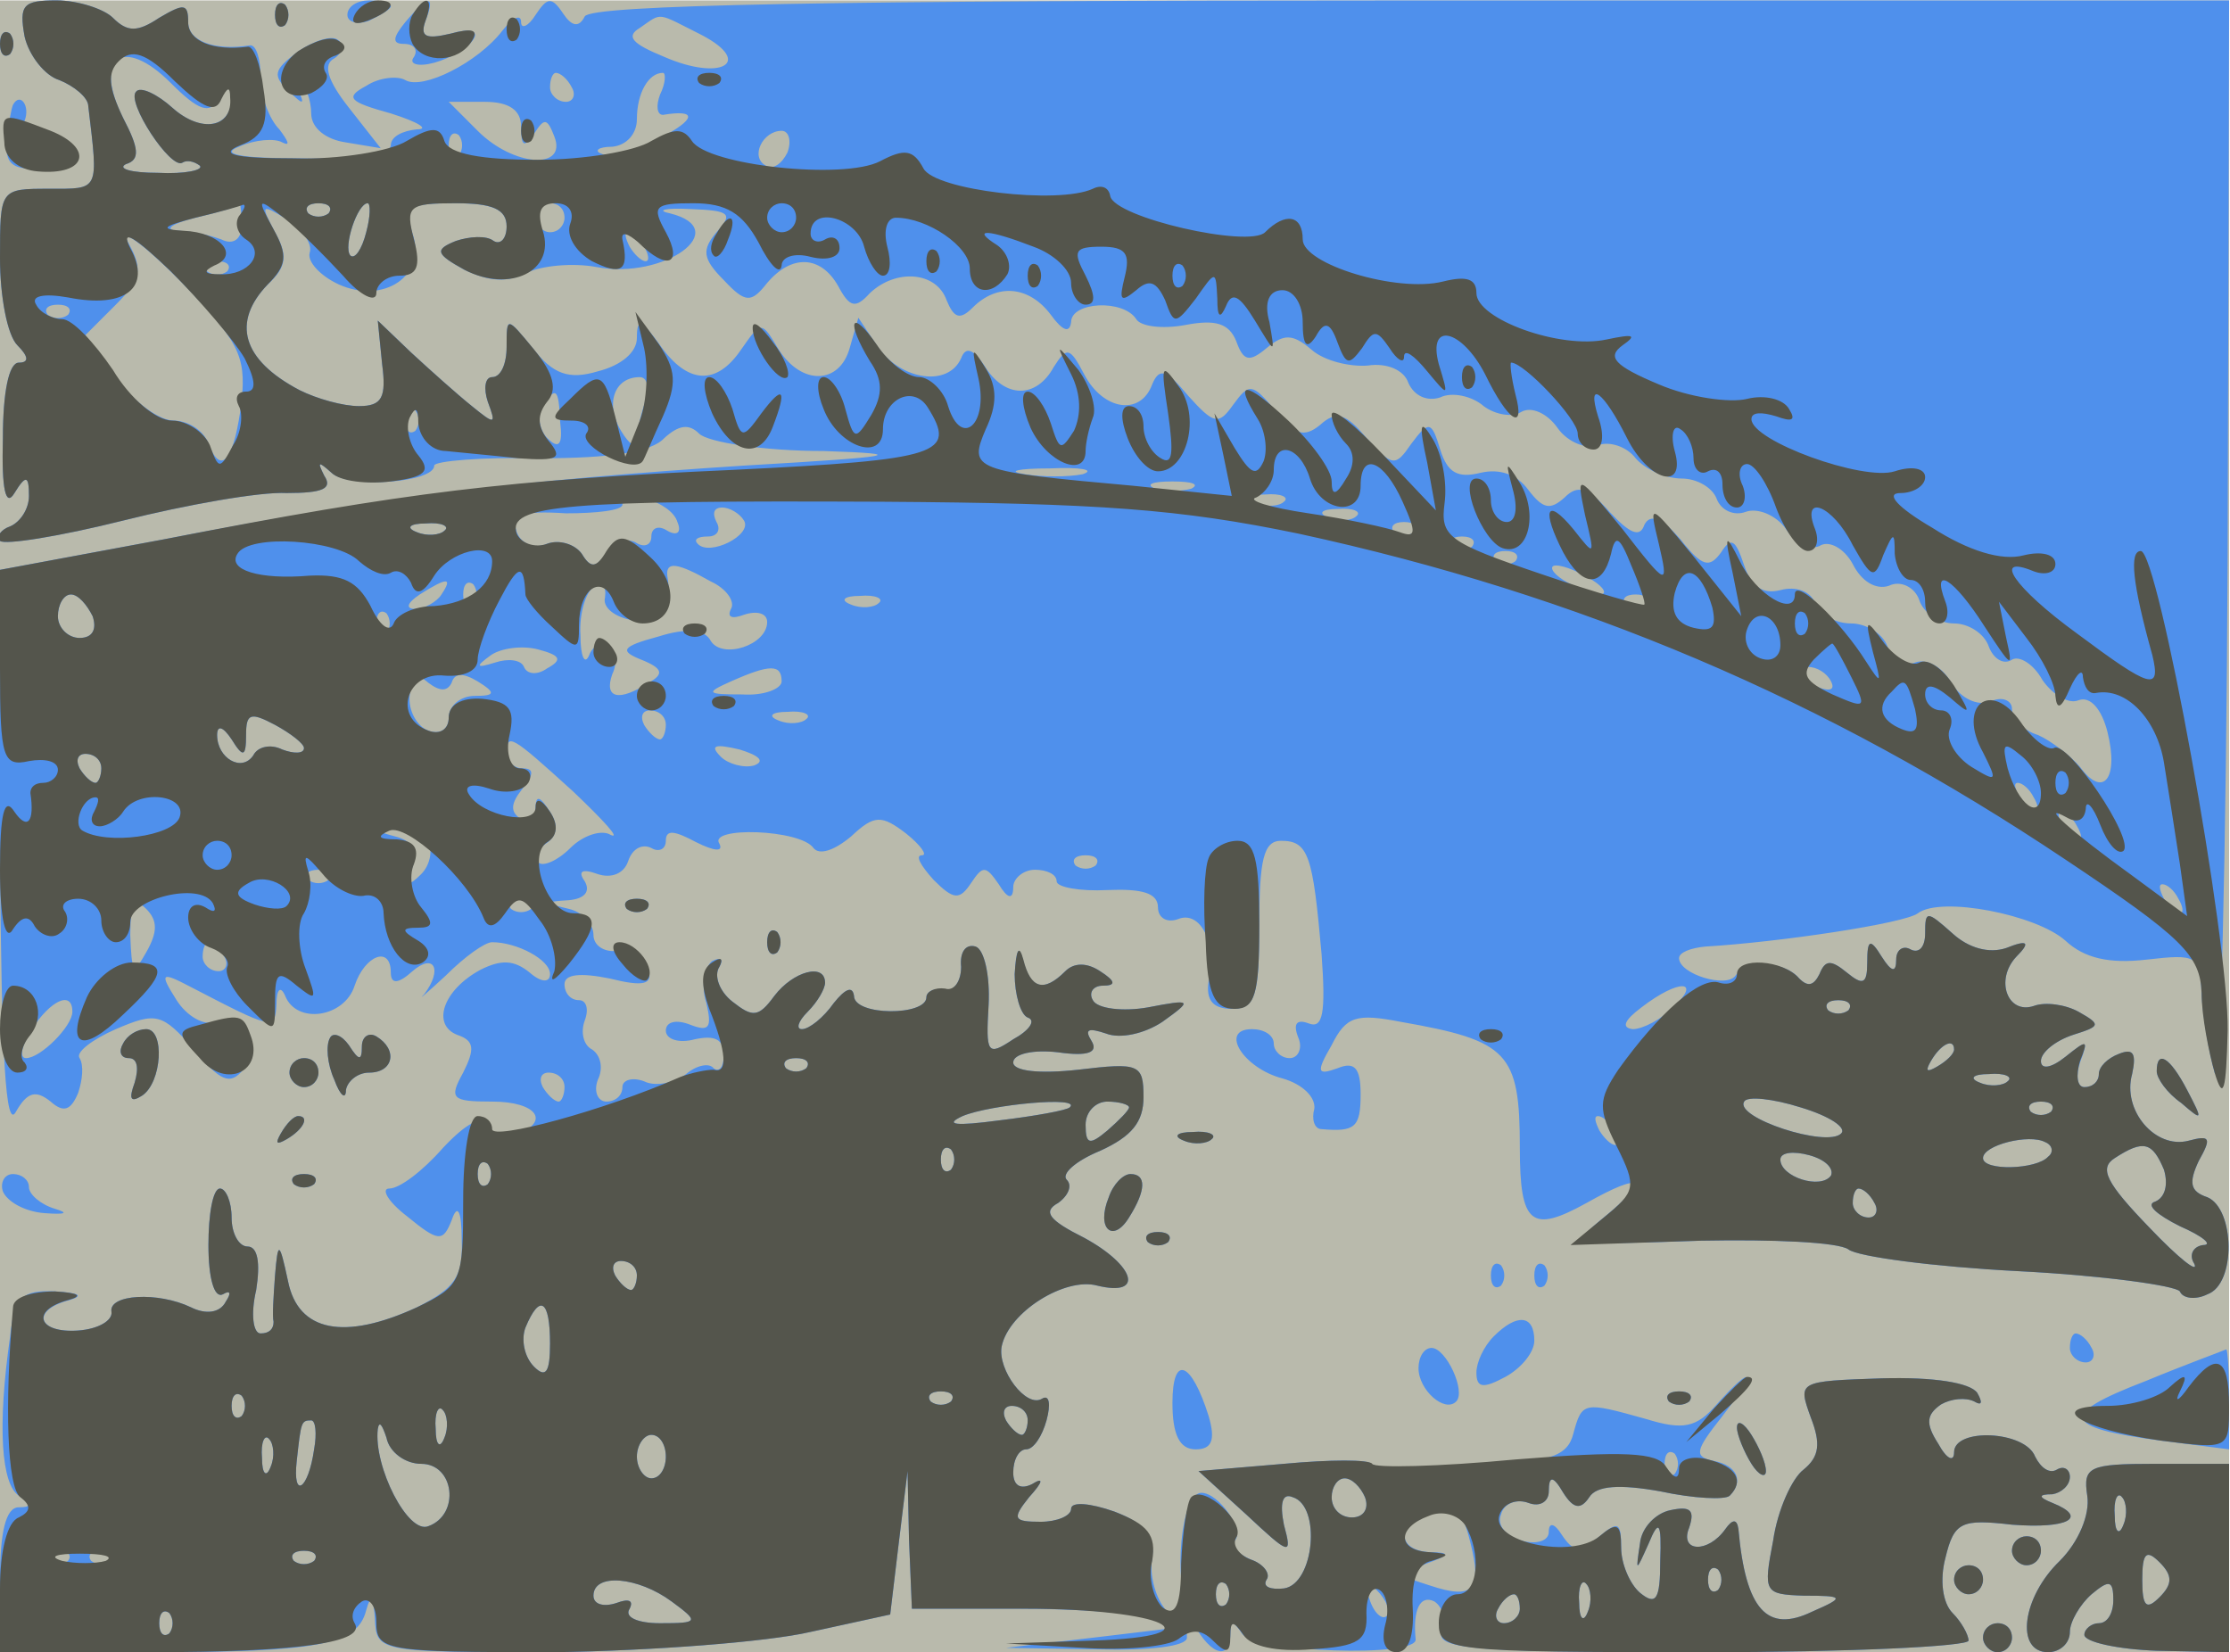
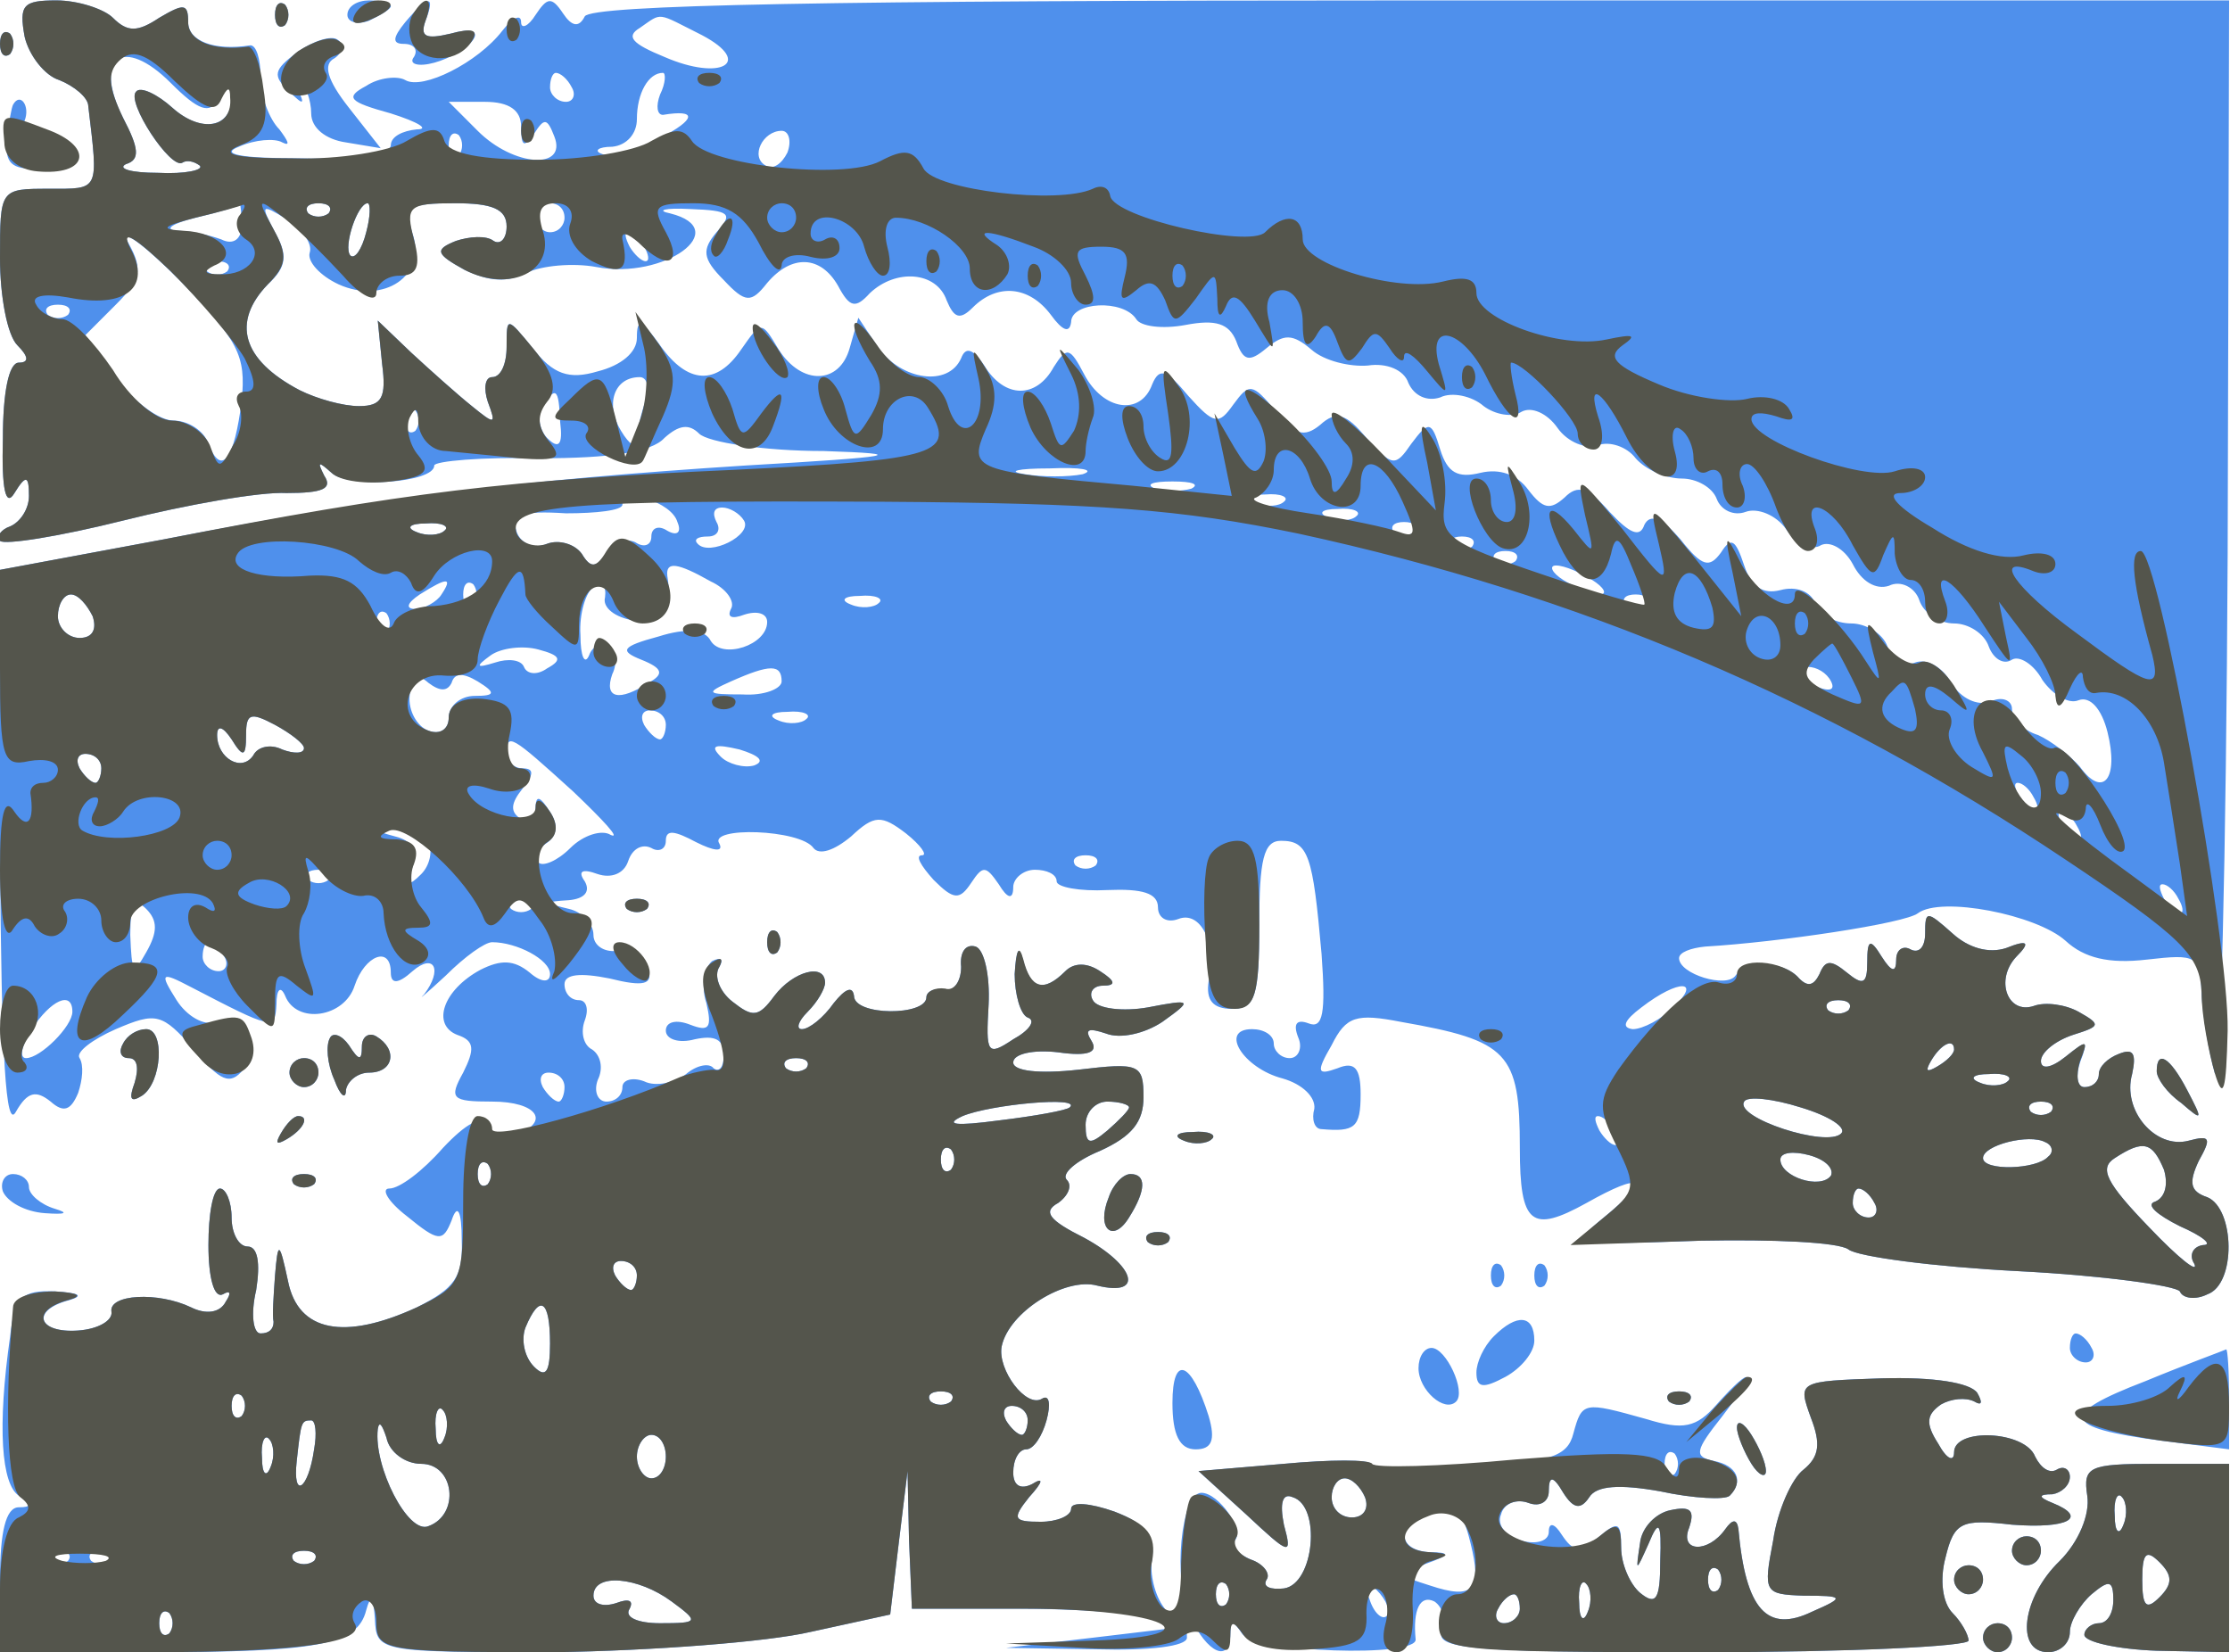
<svg xmlns="http://www.w3.org/2000/svg" width="1536" height="1138">
  <g>
    <svg width="1536" height="1138" />
    <svg width="1536" height="1138" version="1.0" viewBox="0 0 1536 1138">
      <g fill="#b9baac" transform="matrix(.997 0 0 -.998 0 1138)">
-         <path d="M0 570V0h1540v1140H0V570z" />
-       </g>
+         </g>
    </svg>
    <svg width="1536" height="1138" version="1.0" viewBox="0 0 1536 1138">
      <g fill="#4f90ec" transform="matrix(.997 0 0 -.998 0 1138)">
        <path d="M17 1115c3-13 14-27 24-30 10-4 20-12 20-18 7-59 8-57-27-57-34 0-34 0-34-48 0-26 5-53 12-60 8-8 8-12 1-12S2 869 2 838c-1-36 2-48 8-38 8 13 10 12 10-2 0-9-6-18-13-21-6-2-10-7-7-10s41 3 85 14 95 20 113 19c25 0 32 3 26 12-5 10-4 10 5 2 12-11 71-7 71 5 0 3 33 6 73 5 48 0 77 4 86 14 10 9 17 10 24 3 6-6 45-12 86-12 61-2 50-4-54-10-156-10-252-22-402-51L0 747V551c1-142 4-191 11-178 8 14 14 15 24 7 9-8 14-6 19 6 3 9 4 19 1 24-3 4 9 13 25 20 28 12 32 11 54-14 18-22 25-25 34-14 14 17 0 41-19 33-8-3-20 4-27 15-12 19-11 20 10 9 56-29 58-30 59-12 0 11 3 13 6 6 8-20 41-15 48 7 7 21 25 28 25 9 0-8 5-8 15 1 15 13 21 1 8-16-5-5 2 1 15 13 13 13 27 23 32 23 17 0 40-12 40-22 0-6-6-6-14 1-11 9-20 9-34 2-26-14-34-38-16-45 12-4 12-10 4-26-10-18-8-20 20-20 31 0 41-14 16-23-8-3-17-1-20 6-3 8-14 2-30-15-14-16-30-28-37-28-6 0-1-9 12-19 22-18 25-18 31-3 4 12 7 7 7-14 1-25-5-33-31-46-50-23-82-17-89 18-6 28-7 28-9 4-1-14-2-28-1-32 0-5-3-8-9-8-5 0-7 13-3 30 3 19 1 30-6 30-6 0-11 9-11 20s-4 20-8 20c-5 0-8-18-8-39 0-23 4-37 10-34 5 3 6 1 2-5-4-8-14-9-24-4-23 11-57 9-55-3 1-6-9-12-23-13-28-2-33 14-6 21 10 3 7 5-10 6-23 1-28-4-31-31-9-63-6-102 6-110 9-6 9-8 0-8S0 83 0 50V0h103c117 0 144 5 150 29 3 11 5 9 6-6 1-23 3-23 124-23 67 1 147 7 177 14l55 12 6 50 6 49 1-47 2-48h74c41 0 83-3 93-7 15-5 16-4 7 8-6 8-10 23-8 34 2 15-5 24-26 32-17 6-30 7-30 2s-10-9-21-9c-19 0-20 2-8 17 10 11 10 14 2 9-8-4-13-1-13 8s4 16 9 16 11 9 14 20 2 18-3 15c-11-7-31 20-28 36 5 24 44 48 66 42 33-8 26 14-9 33-24 12-29 18-18 24 7 5 10 12 6 16s6 13 23 20c22 10 30 20 30 37 0 23-3 24-45 19-27-3-45-1-45 5s14 9 31 7c21-3 28 0 23 8s-2 9 10 5c10-4 27 0 39 8 21 15 21 16-10 10-17-3-35-1-38 5-3 5 0 10 7 10 9 0 9 3-2 10-9 6-18 6-24 0-15-15-24-12-29 7-3 12-5 8-6-9 0-14 4-28 9-30 6-2 1-9-10-15-18-12-19-10-17 24 1 20-3 38-9 40-7 2-11-4-10-14 0-10-5-17-11-16-7 2-13-1-13-5 0-13-50-13-50 1-1 7-6 5-14-5-7-10-17-18-22-18-4 0-3 5 4 12s12 16 12 20c0 14-22 8-35-9-11-15-15-15-29-4-9 7-13 18-9 24 3 5 1 7-5 4-5-4-8-17-4-29 4-17 2-20-11-15-10 4-17 2-17-4s9-9 20-6c14 3 20 0 20-11 0-8-3-12-7-9-3 4-12 2-19-4-8-6-21-9-29-5-8 3-15 1-15-4 0-6-5-10-11-10s-9 7-6 15c4 8 2 17-4 21-6 3-8 12-5 20s1 14-4 14c-6 0-10 5-10 11 0 7 11 8 31 4 24-6 30-4 27 6-3 8-13 13-22 13-9-1-16 4-16 11 0 8-8 16-17 18-17 4-17 5 0 6 11 1 15 6 11 13-5 7-2 9 9 5 9-3 18 0 21 9s10 12 16 9c5-3 10-1 10 5 0 8 6 7 21-1 12-6 19-7 16-1-8 12 56 10 65-3 4-5 14-2 26 8 16 15 21 15 38 2 10-8 15-15 11-15-5 0-1-7 8-17 14-14 18-14 26-2s10 12 19-1c6-10 10-11 10-2 0 6 7 12 15 12s15-3 15-8c0-4 16-7 35-6 24 1 35-2 35-12 0-7 6-11 14-8 15 6 27-16 21-43-2-13 3-19 16-19 16 0 19 8 19 58 0 45 3 58 15 58 19 0 22-10 28-78 3-41 1-52-9-48-8 3-11 0-7-10 3-7 0-14-6-14s-11 5-11 10c0 6-7 10-15 10-23 0-6-27 21-34 14-4 23-13 22-21-2-7 0-14 5-14 23-2 27 1 27 24 0 18-4 23-16 18-14-5-15-3-4 16 10 20 17 22 48 16 74-13 82-21 82-87 0-53 8-59 46-38 39 22 45 17 12-10-23-19-22-19 67-16 50 1 95-1 102-6 6-5 59-12 117-15 59-3 109-10 112-14 2-5 11-6 19-2 20 7 19 59 0 67-12 4-13 10-6 25 9 16 8 18-7 14-23-6-46 21-39 46 3 14 1 18-9 14-8-3-14-9-14-14s-4-9-10-9c-5 0-6 8-3 17 6 16 5 16-10 4-10-8-17-9-17-3s10 14 22 18c19 6 20 7 4 16-9 5-23 7-31 4-18-6-27 18-12 34 10 10 8 12-7 6-12-4-26 0-37 10-18 16-19 16-19 0 0-9-4-14-10-11-5 3-10 0-10-7 0-9-3-9-10 2-8 13-10 12-10-4 0-15-3-16-14-7s-15 9-19-1c-4-8-8-9-14-3-10 12-36 13-44 2-6-9-39 1-39 12 0 4 8 7 18 8 51 3 138 16 147 23 16 12 82-1 102-19 13-12 30-16 56-13 35 4 37 3 38-24 1-16 5-40 9-54s8 147 9 358l1 382H976c-402 0-567-3-572-11-4-8-9-7-15 2-8 12-11 11-19-1-5-8-10-10-10-5 0 6-6 3-13-6-17-22-55-41-67-34-5 3-18 2-27-4-15-8-12-11 17-19 19-6 27-11 18-11-10-1-18-5-18-11s-27-10-62-9c-43 0-56 3-43 8 11 5 25 6 30 3 6-3 4 1-2 9-7 7-13 23-13 36s-3 22-7 22c-25-4-43 3-43 16s-3 13-20 3c-15-10-22-10-32 0-6 6-24 12-39 12-23 0-26-3-22-25zm468 1c36-19 13-32-26-15-22 9-27 14-17 20 16 11 11 11 43-5zm-334-44c6 9 9 9 9 1 0-21-21-25-41-7-10 9-22 15-25 11-7-7 24-54 32-49 3 2 8 1 12-2 3-3-10-6-29-5-19 0-28 3-22 6 10 3 9 11-2 32-21 42 0 57 33 24 19-19 27-22 33-11zm244 8c3-5 1-10-4-10-6 0-11 5-11 10 0 6 2 10 4 10 3 0 8-4 11-10zm61-5c-3-8-2-14 2-14 24 4 23-3-2-16-16-9-34-14-40-11-6 2-3 5 7 5 10 1 17 9 17 19 0 18 8 32 18 32 2 0 2-7-2-15zm-96-22c0-14 2-15 9-5 7 11 9 11 14-2 9-23-28-21-53 4l-20 20h25c17 0 25-6 25-17zm-43-20c-4-3-7 0-7 7s3 10 7 7c3-4 3-10 0-14zm227 2c-4-8-10-12-15-9-11 6-2 24 11 24 5 0 7-7 4-15zm-377-50c0-10-6-14-14-10-8 3-22 6-31 6-9 1-3 5 13 9 17 4 30 8 31 9 0 0 1-6 1-14zm47-19c-2-6 7-16 20-22 31-14 61 6 51 35-6 19-2 21 29 21 26 0 36-4 36-16 0-8-4-13-9-10-5 4-17 3-26 0-15-6-14-9 6-20 17-8 29-9 43-2 10 5 32 7 48 4 47-9 95 26 51 37-10 2-4 4 14 3 27-1 30-3 18-16-10-12-10-18 5-33 15-16 19-16 30-2 17 20 37 19 49-2 8-15 12-16 22-5 18 17 46 15 53-5 5-12 9-14 18-5 17 17 39 15 54-5 8-11 13-13 14-5 0 14 36 16 45 2 3-5 18-7 34-4 21 4 30 1 35-11 5-14 9-15 21-5s18 10 31-1c9-8 27-12 39-11 13 2 25-3 28-12 4-9 13-13 22-10 8 4 22 1 30-6 8-6 20-8 26-4 7 4 18-1 25-11s20-15 28-12 20-1 26-9c7-8 21-14 32-14 10 0 21-6 24-14s12-12 20-9 21-2 28-12 18-15 24-11c6 3 16-2 22-13 6-12 16-18 25-15 8 4 18-1 21-10s14-16 24-16 21-7 24-16c3-8 10-13 16-9 5 3 15-3 21-14 7-10 18-17 25-14 8 3 16-6 20-22 8-32-3-46-19-24-7 8-20 18-29 22-10 3-18 11-18 18 0 6-7 9-15 5-9-3-20 2-27 13-6 11-17 17-25 14-7-3-16 2-19 11s-15 16-25 16c-11 0-22 6-25 14s-13 12-24 9c-12-3-20 2-25 17-6 18-9 20-16 9-8-11-13-10-28 9-13 15-21 18-25 10-3-9-10-6-24 9-15 17-22 19-31 10-10-9-15-8-25 5-8 11-20 15-33 12-16-4-23 0-28 16-6 20-8 20-20 4-11-16-13-16-31 4-14 17-21 19-32 9-11-9-18-7-31 10-16 19-18 19-29 4-10-14-13-14-31 6-15 18-20 20-25 8-8-22-34-18-47 7-10 19-12 19-21 5-12-22-34-22-48 1-8 12-13 13-16 5-9-20-41-15-57 7l-14 21-6-21c-7-25-33-26-49-1-12 20-12 20-26 0-17-25-37-24-56 3-13 18-16 19-16 5 0-10-11-19-27-23-20-6-31-2-45 16-18 22-18 22-18 1 0-12-4-21-10-21-5 0-6-8-3-17 6-16 5-16-11-3-10 8-29 25-42 37l-23 22 3-30c3-23 0-29-16-29-11 0-29 5-41 11-40 21-47 47-22 73 13 12 14 20 5 36-10 19-10 20 8 9 11-7 18-17 16-23zm13 27c-4-3-10-3-14 0-3 4 0 7 7 7s10-3 7-7zm26-13c-3-12-8-19-11-16-5 6 5 36 12 36 2 0 2-9-1-20zm137 10c0-5-4-10-10-10-5 0-10 5-10 10 0 6 5 10 10 10 6 0 10-4 10-10zM167 864c-5-41-14-53-23-30-3 9-14 16-24 16s-28 13-40 30l-21 29 21 21c17 17 19 24 9 42-7 12 9 1 35-25 41-42 46-52 43-83zm278 106c3-5 4-10 1-10s-8 5-11 10c-3 6-4 10-1 10s8-4 11-10zm-288-17c-4-3-10-3-14 0-3 4 0 7 7 7s10-3 7-7zM47 923c-4-3-10-3-14 0-3 4 0 7 7 7s10-3 7-7zm399-59c-3-9-6-21-6-27 0-7-5-4-11 6-11 18-5 37 13 37 5 0 7-7 4-16zm-59-15c2-16-1-19-9-11-5 5-7 15-4 21 10 15 12 14 13-10zm-100-6c-4-3-7 0-7 7s3 10 7 7c3-4 3-10 0-14zm461-30c-10-2-28-2-40 0-13 2-5 4 17 4 22 1 32-1 23-4zm75-10c-7-2-19-2-25 0-7 3-2 5 12 5s19-2 13-5zm-355-23c3-7 0-10-7-6-6 4-11 2-11-4s-5-8-11-4c-6 3-15 0-20-7-7-11-11-11-17-1-5 7-16 10-24 7-9-4-18 0-21 8-4 12 3 15 34 13 21 0 39 2 39 6 0 12 34 2 38-12zm419 14c-3-3-12-4-19-1-8 3-5 6 6 6 11 1 17-2 13-5zm-373-13c6-10-24-25-32-16-3 3 0 5 7 5s9 5 6 10c-3 6-2 10 4 10 5 0 12-4 15-9zm423 3c-3-3-12-4-19-1-8 3-5 6 6 6 11 1 17-2 13-5zm-630-10c-3-3-12-4-19-1-8 3-5 6 6 6 11 1 17-2 13-5zm670-1c-4-3-10-3-14 0-3 4 0 7 7 7s10-3 7-7zm40-10c-4-3-10-3-14 0-3 4 0 7 7 7s10-3 7-7zm30-10c-4-3-10-3-14 0-3 4 0 7 7 7s10-3 7-7zm-556-14c11-5 17-14 14-19-3-6 1-7 9-4 9 3 16 1 16-5 0-16-31-26-39-13-4 8-17 9-36 3-26-7-27-10-12-16s16-10 5-16c-20-13-31-11-25 6 4 8 2 17-3 20-4 3-11-1-13-7-3-7-6-1-6 14-1 15 4 30 9 33 6 4 9 1 8-7-2-7 7-14 20-16 20-3 27 6 23 31-1 10 7 9 30-4zm609 1c8-5 11-10 5-10-5 0-17 5-25 10s-10 10-5 10c6 0 17-5 25-10zm-795-10c-3-5-12-10-18-10-7 0-6 4 3 10 19 12 23 12 15 0zm22-7c-4-3-7 0-7 7s3 10 7 7c3-4 3-10 0-14zm-263-8c3-9 0-15-9-15-8 0-15 7-15 15s4 15 9 15 11-7 15-15zm543 9c-3-3-12-4-19-1-8 3-5 6 6 6 11 1 17-2 13-5zm530-1c-4-3-10-3-14 0-3 4 0 7 7 7s10-3 7-7zm-870-20c-4-3-7 0-7 7s3 10 7 7c3-4 3-10 0-14zm111-24c-7-5-14-4-16 1s-11 6-20 3c-13-4-14-3-3 5 7 5 22 7 33 4 15-4 17-7 6-13zm-66-10c2 7 8 7 18 1 13-8 12-10-2-10-10 0-18-7-18-15s-6-12-14-9-14 14-13 24c1 14 5 16 13 9 8-6 13-6 16 0zm228 1c0-5-12-10-27-9-25 0-26 1-8 9 27 12 35 12 35 0zm725 0c3-6-1-7-9-4-18 7-21 14-7 14 6 0 13-4 16-10zM210 624c0-4-7-4-15-1-8 4-17 2-20-4-8-12-25-2-25 14 0 7 4 6 10-3 8-13 10-12 10 3s3 16 20 7c11-6 20-13 20-16zm250 16c0-5-2-10-4-10-3 0-8 5-11 10-3 6-1 10 4 10 6 0 11-4 11-10zm97 4c-3-3-12-4-19-1-8 3-5 6 6 6 11 1 17-2 13-5zm-161-50c21-20 33-33 26-30-6 4-19 0-28-9s-19-13-22-10c-4 3-1 9 5 13 8 5 9 13 3 22-7 11-10 12-10 2 0-7-5-10-10-7-8 5-7 11 1 21s8 14 0 14c-6 0-11 5-11 10 0 15 3 13 46-26zm125 18c-7-2-18 1-23 6-8 8-4 9 13 5 13-4 18-8 10-11zm-451-2c0-5-2-10-4-10-3 0-8 5-11 10-3 6-1 10 4 10 6 0 11-4 11-10zm1335-20c3-5 4-10 1-10s-8 5-11 10c-3 6-4 10-1 10s8-4 11-10zm30-20c3-5 4-10 1-10s-8 5-11 10c-3 6-4 10-1 10s8-4 11-10zM296 559c3-6 1-16-5-22-9-9-11-8-6 5 4 11 0 18-12 21-15 4-16 5-1 6 9 0 20-4 24-10zm461-16c-4-3-10-3-14 0-3 4 0 7 7 7s10-3 7-7zm-530-10c-4-3-10-3-14 0-3 4 0 7 7 7s10-3 7-7zm1278-13c3-5 4-10 1-10s-8 5-11 10c-3 6-4 10-1 10s8-4 11-10zM101 483c-9-16-10-14-11 12 0 21 3 26 11 18s8-16 0-30zm266 30c-4-3-10-3-14 0-3 4 0 7 7 7s10-3 7-7zm-212-33c3-5 1-10-4-10-6 0-11 5-11 10 0 6 2 10 4 10 3 0 8-4 11-10zm1001-35c-8-8-21-15-28-15-8 1-6 6 6 15 26 20 42 19 22 0zM50 442c0-10-22-32-32-32-5 0-3 9 4 20 13 20 28 27 28 12zm1227 1c-4-3-10-3-14 0-3 4 0 7 7 7s10-3 7-7zm73-27c0-3-5-8-12-12s-8-3-4 4c7 12 16 16 16 8zm-793-13c-4-3-10-3-14 0-3 4 0 7 7 7s10-3 7-7zm-167-13c0-5-2-10-4-10-3 0-8 5-11 10-3 6-1 10 4 10 6 0 11-4 11-10zm997 4c-3-3-12-4-19-1-8 3-5 6 6 6 11 1 17-2 13-5zm-115-36c-10-10-74 11-67 22 2 4 20 2 39-4 20-6 32-14 28-18zm-533 18c-2-2-24-6-49-9-30-4-38-3-25 3 19 8 83 14 74 6zm41 0c0-2-7-9-15-16-12-10-15-10-15 4 0 9 7 16 15 16s15-2 15-4zm637-3c-4-3-10-3-14 0-3 4 0 7 7 7s10-3 7-7zm-302-13c3-5 4-10 1-10s-8 5-11 10c-3 6-4 10-1 10s8-4 11-10zm300-18c-8-9-45-10-45-1s32 17 43 11c5-2 6-7 2-10zm-758-9c-4-3-7 0-7 7s3 10 7 7c3-4 3-10 0-14zm608-4c-7-10-35-1-35 11 0 5 9 6 20 3s17-9 15-14zm230 4c3-10 1-19-6-22-7-2 1-9 17-17 16-7 23-13 16-13-7-1-10-7-6-13 3-7-11 4-31 25-30 31-35 41-24 48 20 13 26 11 34-8zM337 323c-4-3-7 0-7 7s3 10 7 7c3-4 3-10 0-14zm958-13c3-5 1-10-4-10-6 0-11 5-11 10 0 6 2 10 4 10 3 0 8-4 11-10zm-855-50c0-5-2-10-4-10-3 0-8 5-11 10-3 6-1 10 4 10 6 0 11-4 11-10zm-60-47c0-20-3-24-11-16-7 7-9 19-6 27 10 24 17 19 17-11zm-213-50c-4-3-7 0-7 7s3 10 7 7c3-4 3-10 0-14zm490 10c-4-3-10-3-14 0-3 4 0 7 7 7s10-3 7-7zm-350-25c-3-8-6-5-6 6-1 11 2 17 5 13 3-3 4-12 1-19zm403 12c0-5-2-10-4-10-3 0-8 5-11 10-3 6-1 10 4 10 6 0 11-4 11-10zm-493-20c-4-28-15-35-12-8s3 28 10 28c3 0 4-9 2-20zm74-10c23 0 27-35 5-43-14-6-38 41-35 67 1 6 3 3 6-6 2-10 13-18 24-18zm-104-2c-3-8-6-5-6 6-1 11 2 17 5 13 3-3 4-12 1-19zm273 7c0-8-4-15-10-15-5 0-10 7-10 15s5 15 10 15c6 0 10-7 10-15zM47 63c-4-3-10-3-14 0-3 4 0 7 7 7s10-3 7-7zm30 0c-4-3-10-3-14 0-3 4 0 7 7 7s10-3 7-7zm140 0c-4-3-10-3-14 0-3 4 0 7 7 7s10-3 7-7zm247-28c19-14 19-15-8-15-15 0-25 4-21 10 3 6-1 7-9 4-9-3-16-1-16 5 0 16 31 13 54-4zM117 13c-4-3-7 0-7 7s3 10 7 7c3-4 3-10 0-14zm73 1117c0-7 3-10 7-7 3 4 3 10 0 14-4 3-7 0-7-7zm50 0c0-5 7-7 15-4 8 4 15 8 15 10s-7 4-15 4-15-4-15-10zm40-5c-9-11-9-15-1-15 7 0 10-4 7-9-4-5 3-7 14-4s23 10 27 16-2 8-16 4c-17-4-21-2-17 9 7 18 2 18-14-1zM0 1110c0-7 3-10 7-7 3 4 3 10 0 14-4 3-7 0-7-7zm205-6c-16-12-17-16-5-27 10-10 11-9 5 3-5 9-4 12 1 7s9-16 9-25c0-10 10-18 24-20l24-4-22 28c-15 19-18 30-10 34 6 4 7 10 2 13-4 3-17-1-28-9zM9 1068c-1-2-3-12-4-24-2-16 3-21 21-20 13 1 24 6 24 11-1 6-9 10-19 9-12 0-17 5-14 13 4 10-3 20-8 11zm424-555c4-3 10-3 14 0 3 4 0 7-7 7s-10-3-7-7zm97-23c0-7 3-10 7-7 3 4 3 10 0 14-4 3-7 0-7-7zM85 420c-3-5-2-10 4-10s7-7 4-17c-4-11-3-14 5-9 14 9 16 46 3 46-6 0-13-4-16-10zm143 4c-3-5-2-18 3-29 4-11 8-14 8-7 1 6 8 12 16 12 17 0 20 16 5 25-5 3-10 0-10-7 0-10-2-10-9 1-5 7-11 9-13 5zm-28-24c0-5 5-10 10-10 6 0 10 5 10 10 0 6-4 10-10 10-5 0-10-4-10-10zm1290 1c0-5 7-15 17-22 15-13 15-12 4 9-12 23-21 28-21 13zM194 358c-4-7-3-8 4-4 12 7 16 16 8 16-3 0-8-5-12-12zm624-5c7-3 16-2 19 1 4 3-2 6-13 5-11 0-14-3-6-6zM2 318c3-7 15-14 29-15s17 0 7 3-18 10-18 15-5 9-11 9-9-6-7-12zm201 5c4-3 10-3 14 0 3 4 0 7-7 7s-10-3-7-7zm563-9c-9-22 3-32 14-14 12 19 12 30 1 30-5 0-12-7-15-16zm27-31c4-3 10-3 14 0 3 4 0 7-7 7s-10-3-7-7zm237-23c0-7 3-10 7-7 3 4 3 10 0 14-4 3-7 0-7-7zm30 0c0-7 3-10 7-7 3 4 3 10 0 14-4 3-7 0-7-7zm-28-42c-7-7-12-18-12-25 0-11 5-11 20-3 11 6 20 17 20 25 0 18-12 19-28 3zm398-8c0-5 5-10 11-10 5 0 7 5 4 10-3 6-8 10-11 10-2 0-4-4-4-10zm-450-14c0-15 18-31 26-23 7 7-7 37-17 37-5 0-9-6-9-14zm502-9c-60-23-58-32 11-41l47-6v35c0 19-1 34-2 34-2-1-27-10-56-22zm-672-15c0-22 5-32 16-32s14 6 9 23c-12 38-25 43-25 9zm376-1c-14-16-23-18-49-10-43 12-44 12-50-10-4-16-16-20-71-23-36-1-67-1-69 2-1 3-28 3-60 0l-59-5 33-30c30-28 32-29 26-7-3 15-1 22 6 19 20-6 15-60-6-63-9-1-15 1-12 6 3 4-2 11-11 14-9 4-14 9-11 13 7 7-11 33-23 33-14 0-20-60-8-85 12-26 28-33 28-12 0 9 2 9 8 0 8-13 122-17 120-4-2 20 3 31 13 26 6-4 8-13 5-21-4-12 25-14 179-14 102 0 185 4 185 8s-5 13-11 19c-7 7-9 23-5 38 6 25 11 27 46 23 39-3 53 5 28 15-10 4-10 6 0 6 6 1 12 6 12 12 0 5-4 8-9 5s-11 1-15 9c-7 18-56 20-56 3 0-7-5-5-11 6-9 14-8 20 2 27 7 4 17 5 23 2 5-3 6-1 2 6-5 7-30 11-66 10-58-2-58-2-49-27 7-18 6-27-5-36-8-6-18-28-21-49-7-36-6-37 21-38 28 0 29-1 6-11-31-15-46 1-51 57-1 7-4 7-9 0-12-17-32-16-25 1 4 12 1 15-13 12-10-2-20-12-21-23-3-20-3-20 6 0 7 17 9 15 8-12 0-27-3-31-14-22-7 6-13 20-13 31 0 18-2 19-16 7-13-10-17-10-25 2-5 8-9 9-9 2 0-6-8-9-19-6s-17 11-14 18c2 8 11 11 19 8s14 1 14 8c0 11 3 11 10-1 7-11 12-12 18-3 5 8 21 9 49 4 23-5 45-6 48-3 10 10 5 21-11 24-14 3-13 7 6 31 24 31 22 37-4 8zm-29-48c-4-3-7 0-7 7s3 10 7 7c3-4 3-10 0-14zm-214-16c3-8-1-14-9-14s-14 6-14 14c0 7 4 13 9 13s11-6 14-13zm73-32c8-32 2-39-28-29-22 7-22 7-3 15 17 6 17 8 3 8-21 1-24 17-5 24 22 10 27 7 33-18zm171-32c-4-3-7 0-7 7s3 10 7 7c3-4 3-10 0-14zM847 33c-4-3-7 0-7 7s3 10 7 7c3-4 3-10 0-14zm111-8c-3-3-9 2-12 12-6 14-5 15 5 6 7-7 10-15 7-18zm139 3c-3-8-6-5-6 6-1 11 2 17 5 13 3-3 4-12 1-19zm-47 2c0-5-5-10-11-10-5 0-7 5-4 10 3 6 8 10 11 10 2 0 4-4 4-10zm103 143c4-3 10-3 14 0 3 4 0 7-7 7s-10-3-7-7zm47-18c0-5 5-17 10-25s10-10 10-5c0 6-5 17-10 25s-10 11-10 5zm242-47c2-13-6-32-19-45-26-25-31-63-8-63 8 0 15 6 15 14 0 7 7 19 15 26 12 10 15 10 15-4 0-9-4-16-10-16-5 0-10-4-10-8 0-5 23-10 50-11l50-1v130h-51c-46 0-50-2-47-22zm25-20c-3-8-6-5-6 6-1 11 2 17 5 13 3-3 4-12 1-19zm25-50c-9-9-12-7-12 12s3 21 12 12 9-15 0-24zm-102 32c0-5 5-10 10-10 6 0 10 5 10 10 0 6-4 10-10 10-5 0-10-4-10-10zm-40-20c0-5 5-10 10-10 6 0 10 5 10 10 0 6-4 10-10 10-5 0-10-4-10-10zM755 10l-60-7 63-1c36-1 62 2 62 8s-1 9-2 8c-2-1-30-4-63-8zm615 0c0-5 5-10 10-10 6 0 10 5 10 10 0 6-4 10-10 10-5 0-10-4-10-10z" />
      </g>
    </svg>
    <svg width="1536" height="1138" version="1.0" viewBox="0 0 1536 1138">
      <g fill="#54554c" transform="matrix(.997 0 0 -.998 0 1138)">
        <path d="M17 1115c3-13 14-27 24-30 10-4 20-12 20-18 7-59 8-57-27-57-34 0-34 0-34-48 0-26 5-53 12-60 8-8 8-12 1-12S2 869 2 838c-1-36 2-48 8-38 8 13 10 12 10-2 0-9-6-18-13-21-6-2-10-7-7-10s41 3 85 14 95 20 113 19c25 0 32 3 26 12-5 10-4 10 5 2 6-6 25-8 41-6 24 3 28 7 19 18-6 7-9 19-6 26 4 8 6 7 6-4 1-10 9-19 19-19 9-1 32-3 50-5 28-2 31 0 21 12-8 10-8 18-1 27 7 8 5 19-9 36-19 23-19 23-19 2 0-12-4-21-10-21-5 0-6-8-3-17 6-16 5-16-11-3-10 8-29 25-42 37l-23 22 3-30c3-23 0-29-16-29-11 0-29 5-41 11-40 21-47 47-22 73 13 13 14 20 4 38-12 22-11 22 7 8 10-8 28-26 41-40 12-14 23-19 23-12 0 6 7 12 16 12 12 0 15 6 10 25-6 23-4 25 29 25 25 0 35-4 35-16 0-8-4-13-9-10-5 4-17 3-26 0-15-6-14-9 6-20 31-16 63-1 54 27-4 13-2 19 9 19 9 0 13-6 10-14s3-19 15-26c20-10 26-7 21 15-1 6 4 4 11-2 20-20 31-15 19 7-10 18-8 20 19 20 23 0 34-7 45-27 8-16 15-23 16-16 0 6 9 9 20 6 12-3 20 0 20 6 0 7-5 9-10 6s-10-1-10 4c0 20 32 11 37-9 3-11 9-20 13-20 5 0 6 9 3 20-3 12 0 20 6 20 22 0 51-20 51-35 0-18 16-20 26-4 3 6 0 15-7 20-19 12-6 11 25-1 14-5 26-16 26-25 0-8 5-15 10-15 7 0 7 6 0 20-9 17-8 20 11 20 17 0 20-5 16-21s-3-18 8-9c9 8 14 6 20-7 6-17 7-17 21 1 14 20 14 20 15 0 0-13 2-14 6-5 4 10 9 8 20-10 14-23 14-24 10-1-4 14 0 22 9 22 8 0 14-10 14-22 0-17 3-19 9-10 6 11 10 10 15-4 6-16 8-16 17-4 8 13 10 13 19 0 5-8 10-11 10-6 0 6 7 1 16-10 15-18 15-18 8 5-8 30 16 24 32-7 16-33 28-40 21-14-3 12-4 22-3 22 9 0 46-39 46-49 0-6 5-11 11-11s8 9 3 23c-8 26 4 17 20-15 15-30 41-37 33-9-3 11-1 19 4 15 5-3 9-12 9-20s5-12 10-9c6 3 10-1 10-9 0-9 4-16 10-16 5 0 7 7 4 15-4 8-2 15 3 15s14-13 20-30c6-16 16-30 22-30s8 7 5 15c-10 25 12 17 26-11 13-23 15-24 21-7 7 16 8 17 8 1 1-10 6-18 11-18 6 0 10-7 10-15s4-15 10-15c5 0 7 7 4 15-10 26 6 16 27-17 19-29 20-30 15-8l-5 25 19-25c11-14 20-32 20-40 1-10 4-9 10 5 5 11 9 14 9 8 1-7 4-12 9-11 21 4 42-18 47-48 3-19 8-50 11-70l5-36-38 28c-43 31-65 51-45 40 7-4 12-2 13 6 0 7 5 2 10-11s12-21 16-18c8 8-39 77-48 71-4-2-15 6-23 18-21 30-44 11-26-21 10-20 10-21-8-10-11 7-18 19-15 26s0 13-6 13-11 5-11 11c0 8 6 7 17-2 15-13 15-12 3 8-8 12-18 19-24 16-5-3-16 3-24 13-13 18-14 18-8-6 6-22 6-23-5-6-17 27-49 58-49 46 0-16-27 0-38 23-10 20-11 19-5-8l6-30-32 40c-32 39-32 39-25 10 7-30 6-30-25 10-32 39-32 39-26 10 7-29 7-29-8-10-19 23-22 13-7-16 13-24 27-25 33-1 3 14 6 12 14-8 6-14 10-26 9-27s-33 8-71 21c-65 22-70 26-67 49 2 15-2 34-8 44-9 15-10 11-4-16l6-33-36 38c-20 21-36 34-36 28 0-5 4-14 10-20s6-15 0-24c-7-12-10-12-10-2 0 8-14 27-30 42-30 28-38 28-21 1 5-8 7-21 4-29-5-11-9-9-20 9l-14 24 6-28 6-29-68 7c-111 10-114 11-102 39 8 17 8 29 0 42-10 16-10 15-5-7 7-32-12-48-21-19-3 11-13 20-20 20-8 0-21 10-29 22-18 26-22 17-5-11 9-13 9-23 1-37-11-18-12-18-18 4-3 12-10 22-15 22s-5-10 0-22c10-26 41-37 41-14 0 21 21 31 31 15 20-32 9-36-134-43-156-7-225-15-394-48L0 747v-68c0-62 2-68 20-64 11 2 20 0 20-6 0-5-5-9-10-9-6 0-9-3-9-7 3-20-2-26-11-13-7 11-10-1-10-40 0-35 4-50 9-41 6 9 11 10 15 2 4-6 12-9 17-5 5 3 7 10 4 15-4 5 1 9 9 9 9 0 16-7 16-15s5-15 10-15c6 0 10 6 10 14 0 16 48 28 57 13 3-6 1-7-5-3-7 4-12 1-12-7s7-18 16-21c8-3 13-9 11-13-2-5 4-17 14-27 19-19 19-19 19 3 0 20 2 22 15 11 14-11 14-10 6 12-5 13-6 31-1 38 4 7 6 20 3 29-4 13-2 12 10-2 8-10 21-16 28-15 8 2 14-4 14-12 1-23 15-41 27-34 6 4 5 10-3 15-12 7-12 9 0 9 10 0 11 3 2 14-6 7-9 21-5 30 4 11 0 16-12 17-13 0-14 2-5 6 12 5 54-33 65-60 3-8 8-7 15 3 9 13 12 12 24-5 8-10 12-26 10-35-4-9 0-7 10 5 20 25 21 35 3 35s-32 40-18 49c7 4 8 12 2 21s-10 10-10 3c0-13-37-6-46 9-4 6 2 8 14 4 11-4 23-2 27 4 3 5 1 10-6 10-6 0-10 10-7 23 4 18 0 23-19 25-14 1-23-4-23-13 0-8-6-12-14-9-25 9-15 41 11 38 13-1 23 3 23 11 0 7 7 26 15 41 13 25 17 26 18 4 0-3 8-13 18-22 18-17 19-17 19 1 0 25 16 36 24 16 3-8 12-15 20-15 23 0 26 27 5 46-17 16-22 16-30 4-7-12-11-12-17-2-5 7-16 10-24 7s-18 0-21 7c-7 20 35 23 253 22 149-1 205-5 287-22 194-42 364-114 530-225 81-54 93-66 94-92 0-16 5-41 9-55 6-20 8-13 9 29 1 63-48 331-60 331-8 0-6-22 8-72 6-25-1-23-52 15-44 32-59 55-30 43 8-3 15-1 15 5 0 7-10 9-22 6-15-4-38 3-63 19-24 14-33 24-22 24 9 0 17 5 17 11s-9 8-21 4c-22-7-99 21-99 36 0 5 7 5 17 2 11-4 14-3 9 5-4 7-17 10-29 7s-40 1-61 10c-31 13-36 19-25 27 10 7 8 8-11 4-32-7-90 14-90 32 0 10-7 12-23 8-32-8-97 12-97 29s-12 19-26 5c-11-11-104 10-107 25-1 6-6 8-12 5-24-11-109-1-117 14-7 13-13 14-30 5-25-13-119-3-130 14-6 9-12 9-28 0-11-7-46-13-79-13-38 0-61 4-64 13-3 10-9 10-26 0-11-7-47-13-78-12-42 0-52 3-37 9 16 6 20 15 16 39-2 17-7 30-11 29-24-3-41 4-41 17s-3 13-20 3c-15-10-22-10-32 0-6 6-24 12-39 12-23 0-26-3-22-25zm136-43c4 8 6 9 6 1 2-21-20-25-40-7-10 9-22 15-25 11-7-7 24-54 32-49 3 2 8 1 12-2 3-3-10-6-29-5-19 0-28 3-22 6 10 3 9 11-2 32-10 21-11 31-3 39 9 9 19 6 39-14 20-19 28-22 32-12zm12-81c-3-5-1-12 5-16 14-9 2-25-18-24-11 0-12 2-4 6 18 7 4 23-21 24-17 1-15 3 8 9 17 4 31 8 33 9 2 0 1-3-3-8zm62 2c-4-3-10-3-14 0-3 4 0 7 7 7s10-3 7-7zm26-13c-3-12-8-19-11-16-5 6 5 36 12 36 2 0 2-9-1-20zm297 10c0-5-4-10-10-10-5 0-10 5-10 10 0 6 5 10 10 10 6 0 10-4 10-10zm-381-97c8-16 8-23 1-23-6 0-8-4-5-10 3-5 2-18-4-27-9-17-10-17-16 0-4 9-16 17-26 17-11 0-29 15-41 35-13 19-28 35-35 35-6 0-15 4-18 10-4 6 5 8 22 5 40-8 58 7 43 34-7 14 3 8 28-16 21-21 44-48 51-60zm648 50c-4-3-7 0-7 7s3 10 7 7c3-4 3-10 0-14zm88-133c7-23 35-27 35-5 0 24 16 18 29-11 10-22 9-25-2-21-8 3-36 9-63 13s-43 9-36 11c6 3 12 11 12 19 0 21 18 17 25-6zm-598-36c-3-3-12-4-19-1-8 3-5 6 6 6 11 1 17-2 13-5zm-59-21c8-7 17-11 22-8s11-1 14-7c3-9 8-8 16 5 11 17 40 24 40 10 0-17-16-29-40-31-14 0-26-6-28-12-3-7-10-1-16 12-9 17-19 22-42 21-35-3-57 4-50 15 8 14 69 10 84-5zm935-32c3-14 0-17-13-14-12 3-16 11-13 24 6 22 18 17 26-10zM64 715c3-9 0-15-9-15-8 0-15 7-15 15s4 15 9 15 11-7 15-15zm1166-20c0-8-6-12-14-9s-12 12-9 20c6 17 23 9 23-11zm17 8c-4-3-7 0-7 7s3 10 7 7c3-4 3-10 0-14zm32-30c11-22 10-22-13-12-19 9-22 14-13 24 7 7 13 12 13 11 1 0 7-11 13-23zm44-22c3-14 1-18-9-14-15 6-18 16-7 26 9 10 10 9 16-12zM210 624c0-4-7-4-15-1-8 4-17 2-20-4-8-12-25-2-25 14 0 7 4 6 10-3 8-13 10-12 10 3s3 16 20 7c11-6 20-13 20-16zm1200-31c0-20-16-8-23 17-4 17-3 19 9 9 8-6 14-18 14-26zM70 610c0-5-2-10-4-10-3 0-8 5-11 10-3 6-1 10 4 10 6 0 11-4 11-10zm1357-17c-4-3-7 0-7 7s3 10 7 7c3-4 3-10 0-14zM65 580c-3-5-2-10 4-10 5 0 13 5 16 10 10 16 45 12 39-4-5-13-50-19-67-9-7 4 0 23 9 23 3 0 2-4-1-10zm95-30c0-5-4-10-10-10-5 0-10 5-10 10 0 6 5 10 10 10 6 0 10-4 10-10zm38-35c-3-3-13-2-22 1-14 5-15 9-4 15 13 8 36-6 26-16zm-8 615c0-7 3-10 7-7 3 4 3 10 0 14-4 3-7 0-7-7zm55 0c-3-6 1-7 9-4 18 7 21 14 7 14-6 0-13-4-16-10zm40 0c-3-5-3-14 0-20 8-14 32-13 41 2 5 8 0 9-15 5-17-4-21-2-17 9 6 16 0 19-9 4zm65-10c0-7 3-10 7-7 3 4 3 10 0 14-4 3-7 0-7-7zM0 1110c0-7 3-10 7-7 3 4 3 10 0 14-4 3-7 0-7-7zm206-5c-20-15-13-37 9-29 8 4 13 10 10 14-3 5 0 10 7 12 7 3 8 7 2 10-5 4-17 0-28-7zm277-22c4-3 10-3 14 0 3 4 0 7-7 7s-10-3-7-7zM3 1042c0-11 10-19 23-20 34-3 39 16 9 28-34 13-34 13-32-8zm357 8c0-7 3-10 7-7 3 4 3 10 0 14-4 3-7 0-7-7zm135-71c-4-6-5-12-2-15 2-3 7 2 10 11 7 17 1 20-8 4zm145-19c0-7 3-10 7-7 3 4 3 10 0 14-4 3-7 0-7-7zm70-10c0-7 3-10 7-7 3 4 3 10 0 14-4 3-7 0-7-7zm-265-50c3-14 2-37-3-50l-10-25-7 28c-8 31-11 32-31 12-14-13-14-15 1-15 9 0 14-4 10-9-5-9 33-28 39-19 1 1 7 16 14 31 10 23 9 32-3 50l-16 22 6-25zm75 14c0-13 18-39 24-34 2 3-2 14-10 24-8 11-14 16-14 10zm220-32c7-14 7-28 2-39-9-14-10-14-16 5-4 12-11 22-16 22s-4-11 2-25c11-24 38-35 38-16 0 5 2 15 5 23 3 7-2 22-10 33-16 19-16 19-5-3zm67-27c4-28 3-36-5-31-7 4-12 14-12 22s-4 14-10 14-6-9-1-22 14-23 21-23c20 0 30 38 14 59-12 17-12 14-7-19zm203 25c0-7 3-10 7-7 3 4 3 10 0 14-4 3-7 0-7-7zm-518-25c13-28 33-33 42-9 10 26 7 29-8 9-13-18-14-18-20 3-4 12-11 22-16 22s-4-11 2-25zm553-52c4-14 2-23-4-23s-11 7-11 15-4 15-10 15c-13 0 4-43 18-48 18-6 25 24 12 45-10 16-10 15-5-4zM473 703c4-3 10-3 14 0 3 4 0 7-7 7s-10-3-7-7zm-63-13c0-5 5-10 11-10 5 0 7 5 4 10-3 6-8 10-11 10-2 0-4-4-4-10zm30-30c0-5 5-10 10-10 6 0 10 5 10 10 0 6-4 10-10 10-5 0-10-4-10-10zm53-7c4-3 10-3 14 0 3 4 0 7-7 7s-10-3-7-7zm342-105c-3-7-4-33-2-58 1-36 6-46 20-46s17 10 17 58c0 45-3 58-15 58-9 0-18-6-20-12zm-402-35c4-3 10-3 14 0 3 4 0 7-7 7s-10-3-7-7zm897-17c0-9-4-14-10-11-5 3-10 0-10-7 0-9-3-9-10 2-8 13-10 12-10-4 0-15-3-16-14-7s-15 9-19-1c-4-8-8-9-14-3-11 13-43 15-43 3 0-5-5-8-12-6-13 5-42-21-70-60-14-21-14-27-1-53 14-28 13-31-9-49l-23-19 90 3c50 1 95-1 102-6 6-5 59-12 117-15 59-3 109-10 112-14 2-5 11-6 19-2 20 7 19 59 0 67-12 4-13 10-6 25 9 16 8 18-7 14-23-6-46 21-39 46 3 14 1 18-9 14-8-3-14-9-14-14s-4-9-10-9c-5 0-6 8-3 18 6 15 5 15-10 3-10-8-17-9-17-3s10 14 22 18c19 6 20 7 4 16-9 5-23 7-31 4-18-6-27 18-12 34 10 10 8 12-7 6-12-4-26 0-37 10-18 16-19 16-19 0zm-53-53c-4-3-10-3-14 0-3 4 0 7 7 7s10-3 7-7zm73-27c0-3-5-8-12-12s-8-3-4 4c7 12 16 16 16 8zm37-22c-3-3-12-4-19-1-8 3-5 6 6 6 11 1 17-2 13-5zm-115-36c-10-10-74 11-67 22 2 4 20 2 39-4 20-6 32-14 28-18zm145 15c-4-3-10-3-14 0-3 4 0 7 7 7s10-3 7-7zm-2-31c-8-9-45-10-45-1s32 17 43 11c5-2 6-7 2-10zm-150-13c-7-10-35-1-35 11 0 5 9 6 20 3s17-9 15-14zm230 4c3-10 1-19-6-22-7-2 1-9 17-17 16-7 23-13 16-13-7-1-10-7-6-13 3-7-11 4-31 25-30 31-35 41-24 48 20 13 26 11 34-8zm-200-23c3-5 1-10-4-10-6 0-11 5-11 10 0 6 2 10 4 10 3 0 8-4 11-10zM530 490c0-7 3-10 7-7 3 4 3 10 0 14-4 3-7 0-7-7zm-100-15c7-9 15-13 17-11 7 7-7 26-19 26-6 0-6-6 2-15zm234-2c0-10-5-17-11-15-7 1-13-2-13-6 0-13-50-13-50 1-1 7-6 5-14-5-7-10-17-18-22-18-4 0-3 5 4 12s12 16 12 20c0 14-22 8-35-9-11-15-15-15-29-4-9 7-13 18-9 24 3 6 1 7-5 3-8-5-8-15-2-32 12-30 13-45 3-42-5 0-15-2-23-5-52-23-130-44-130-36 0 5-4 9-10 9s-10-26-10-58c0-56-1-59-32-74-50-23-82-17-89 18-6 28-7 28-9 4-1-14-2-28-1-32 0-5-3-8-9-8-5 0-7 13-3 30 3 19 1 30-6 30-6 0-11 9-11 20s-4 20-8 20c-5 0-8-18-8-39 0-23 4-37 10-34 5 3 6 1 2-5-4-8-14-9-24-4-23 11-57 9-55-3 1-6-9-12-23-13-28-2-33 14-7 21 11 3 7 5-9 6-16 0-29-4-29-11-6-68-4-124 5-131 8-6 7-10-1-14C5 90 0 70 0 44V0h103c106 0 150 7 142 20-3 5-1 11 5 15 5 3 10-3 10-14 0-20 5-21 123-21 67 1 147 7 177 14l55 12 6 50 6 49 1-47 2-48h78c96 0 136-19 47-22l-60-2 53-3c30-2 59 1 66 6 9 7 16 7 24-1 9-9 12-9 12 3 0 11 2 11 9 1 5-8 23-12 47-10 33 2 39 6 38 25 0 12 4 19 9 16s7-14 4-24c-3-12 0-19 8-19s12 11 11 30 3 31 13 33c13 4 13 5-1 6-23 1-23 17-1 25 9 4 20 1 25-6 12-20 9-48-5-48-7 0-13-9-13-20 0-19 7-20 183-20 101 0 183 4 183 8s-5 13-11 19c-7 7-9 23-5 38 6 25 11 27 46 23 39-3 53 5 28 15-10 4-10 6 0 6 6 1 12 6 12 12 0 5-4 8-9 5s-11 1-15 9c-7 18-56 20-56 3 0-7-5-5-11 6-9 14-8 20 2 27 7 4 17 5 23 2 5-3 6-1 2 6-5 7-30 11-66 10-58-2-58-2-49-27 7-18 6-27-5-36-8-6-18-28-21-49-7-36-6-37 21-38 28 0 29-1 6-11-31-15-46 1-51 57-1 7-4 7-9 0-12-17-32-16-25 1 4 12 1 15-13 12-10-2-20-12-21-23-3-20-3-20 6 0 7 17 9 15 8-12 0-27-3-31-14-22-7 6-13 20-13 31 0 17-3 18-15 8-19-16-76-4-69 15 3 8 12 11 20 8s14 1 14 8c0 11 3 11 10-1 7-11 12-12 18-3 5 8 21 9 49 4 23-5 45-6 48-3 10 10 5 20-15 25-11 3-20 0-20-6 0-8-3-8-9 1-6 10-29 11-104 5-53-5-98-6-99-3-2 3-29 3-61 0l-59-5 33-30c30-28 32-29 26-7-3 15-1 22 6 19 20-6 15-60-6-63-9-1-15 1-12 6 3 4-2 11-11 14-8 3-13 10-10 15 7 10-22 37-31 28-3-3-6-24-7-46 0-29-4-37-13-30-6 6-10 20-7 32 3 18-3 25-26 34-17 6-30 7-30 2s-10-9-21-9c-19 0-20 2-8 17 10 11 10 14 2 9-8-4-13-1-13 8s4 16 9 16 11 9 14 20 2 18-3 15c-11-7-31 20-28 36 5 24 44 48 66 42 33-8 26 14-9 33-24 12-29 18-18 24 7 5 10 12 6 16s6 13 23 20c22 10 30 20 30 37 0 23-3 24-45 19-27-3-45-1-45 5s14 9 31 7c21-3 28 0 23 8s-2 9 10 5c10-4 27 0 39 8 21 15 21 16-10 10-17-3-35-1-38 5-3 5 0 10 7 10 9 0 9 3-2 10-9 6-18 6-24 0-15-15-24-12-29 8-3 11-5 7-6-10 0-14 4-28 9-30 6-2 1-9-10-15-18-12-19-10-17 24 1 20-3 38-9 40-7 2-11-4-10-14zm-107-70c-4-3-10-3-14 0-3 4 0 7 7 7s10-3 7-7zm182-27c-2-2-24-6-49-9-30-4-38-3-25 3 19 8 83 14 74 6zm41 0c0-2-7-9-15-16-12-10-15-10-15 4 0 9 7 16 15 16s15-2 15-4zm-123-43c-4-3-7 0-7 7s3 10 7 7c3-4 3-10 0-14zm-320-10c-4-3-7 0-7 7s3 10 7 7c3-4 3-10 0-14zm103-63c0-5-2-10-4-10-3 0-8 5-11 10-3 6-1 10 4 10 6 0 11-4 11-10zm-60-47c0-20-3-24-11-16-7 7-9 19-6 27 10 24 17 19 17-11zm-213-50c-4-3-7 0-7 7s3 10 7 7c3-4 3-10 0-14zm490 10c-4-3-10-3-14 0-3 4 0 7 7 7s10-3 7-7zm-350-25c-3-8-6-5-6 6-1 11 2 17 5 13 3-3 4-12 1-19zm403 12c0-5-2-10-4-10-3 0-8 5-11 10-3 6-1 10 4 10 6 0 11-4 11-10zm-493-20c-4-28-15-35-12-8s3 28 10 28c3 0 4-9 2-20zm74-10c23 0 27-35 5-43-14-6-38 41-35 67 1 6 3 3 6-6 2-10 13-18 24-18zm-104-2c-3-8-6-5-6 6-1 11 2 17 5 13 3-3 4-12 1-19zm273 7c0-8-4-15-10-15-5 0-10 7-10 15s5 15 10 15c6 0 10-7 10-15zm483-28c3-8-1-14-9-14s-14 6-14 14c0 7 4 13 9 13s11-6 14-13zM73 63c-7-2-21-2-30 0-10 3-4 5 12 5 17 0 24-2 18-5zm144 0c-4-3-10-3-14 0-3 4 0 7 7 7s10-3 7-7zm970-20c-4-3-7 0-7 7s3 10 7 7c3-4 3-10 0-14zm-723-8c19-14 19-15-8-15-15 0-25 4-21 10 3 6-1 7-9 4-9-3-16-1-16 5 0 16 31 13 54-4zm383-2c-4-3-7 0-7 7s3 10 7 7c3-4 3-10 0-14zm250-5c-3-8-6-5-6 6-1 11 2 17 5 13 3-3 4-12 1-19zm-47 2c0-5-5-10-11-10-5 0-7 5-4 10 3 6 8 10 11 10 2 0 4-4 4-10zM117 13c-4-3-7 0-7 7s3 10 7 7c3-4 3-10 0-14zM60 452c-15-34-4-40 25-12 30 28 31 36 6 36-11 0-25-11-31-24zM0 430c0-16 5-30 12-30 6 0 8 3 5 7-4 3-2 12 4 19 11 14 4 34-12 34-5 0-9-13-9-30zm138 3c-16-4-16-6 0-23 18-22 45-9 35 16-5 14-7 15-35 7zm-53-13c-3-5-2-10 4-10s7-7 4-17c-4-11-3-14 5-9 14 9 16 46 3 46-6 0-13-4-16-10zm143 4c-3-5-2-18 3-29 4-11 8-14 8-7 1 6 8 12 16 12 17 0 20 16 5 25-5 3-10 0-10-7 0-10-2-10-9 1-5 7-11 9-13 5zm795-1c4-3 10-3 14 0 3 4 0 7-7 7s-10-3-7-7zm-823-23c0-5 5-10 10-10 6 0 10 5 10 10 0 6-4 10-10 10-5 0-10-4-10-10zm1290 1c0-5 7-15 17-22 15-13 15-12 4 9-12 23-21 28-21 13zM194 358c-4-7-3-8 4-4 12 7 16 16 8 16-3 0-8-5-12-12zm624-5c7-3 16-2 19 1 4 3-2 6-13 5-11 0-14-3-6-6zm-615-30c4-3 10-3 14 0 3 4 0 7-7 7s-10-3-7-7zm563-9c-9-22 3-32 14-14 12 19 12 30 1 30-5 0-12-7-15-16zm27-31c4-3 10-3 14 0 3 4 0 7-7 7s-10-3-7-7zm719-100c-7-10-10-11-6-3 6 12 4 13-7 3-7-7-26-13-43-13-44 0-19-16 37-24 47-6 47-6 47 24 0 34-9 38-28 13zm-328-15-19-23 23 19c21 18 27 26 19 26-2 0-12-10-23-22zm-31 5c4-3 10-3 14 0 3 4 0 7-7 7s-10-3-7-7zm47-18c0-5 5-17 10-25s10-10 10-5c0 6-5 17-10 25s-10 11-10 5zm242-47c2-13-6-32-19-45-26-25-31-63-8-63 8 0 15 6 15 14 0 7 7 19 15 26 12 10 15 10 15-4 0-9-4-16-10-16-5 0-10-4-10-8 0-5 23-10 50-11l50-1v130h-51c-46 0-50-2-47-22zm25-20c-3-8-6-5-6 6-1 11 2 17 5 13 3-3 4-12 1-19zm25-50c-9-9-12-7-12 12s3 21 12 12 9-15 0-24zm-102 32c0-5 5-10 10-10 6 0 10 5 10 10 0 6-4 10-10 10-5 0-10-4-10-10zm-40-20c0-5 5-10 10-10 6 0 10 5 10 10 0 6-4 10-10 10-5 0-10-4-10-10zm20-40c0-5 5-10 10-10 6 0 10 5 10 10 0 6-4 10-10 10-5 0-10-4-10-10z" />
      </g>
    </svg>
  </g>
</svg>